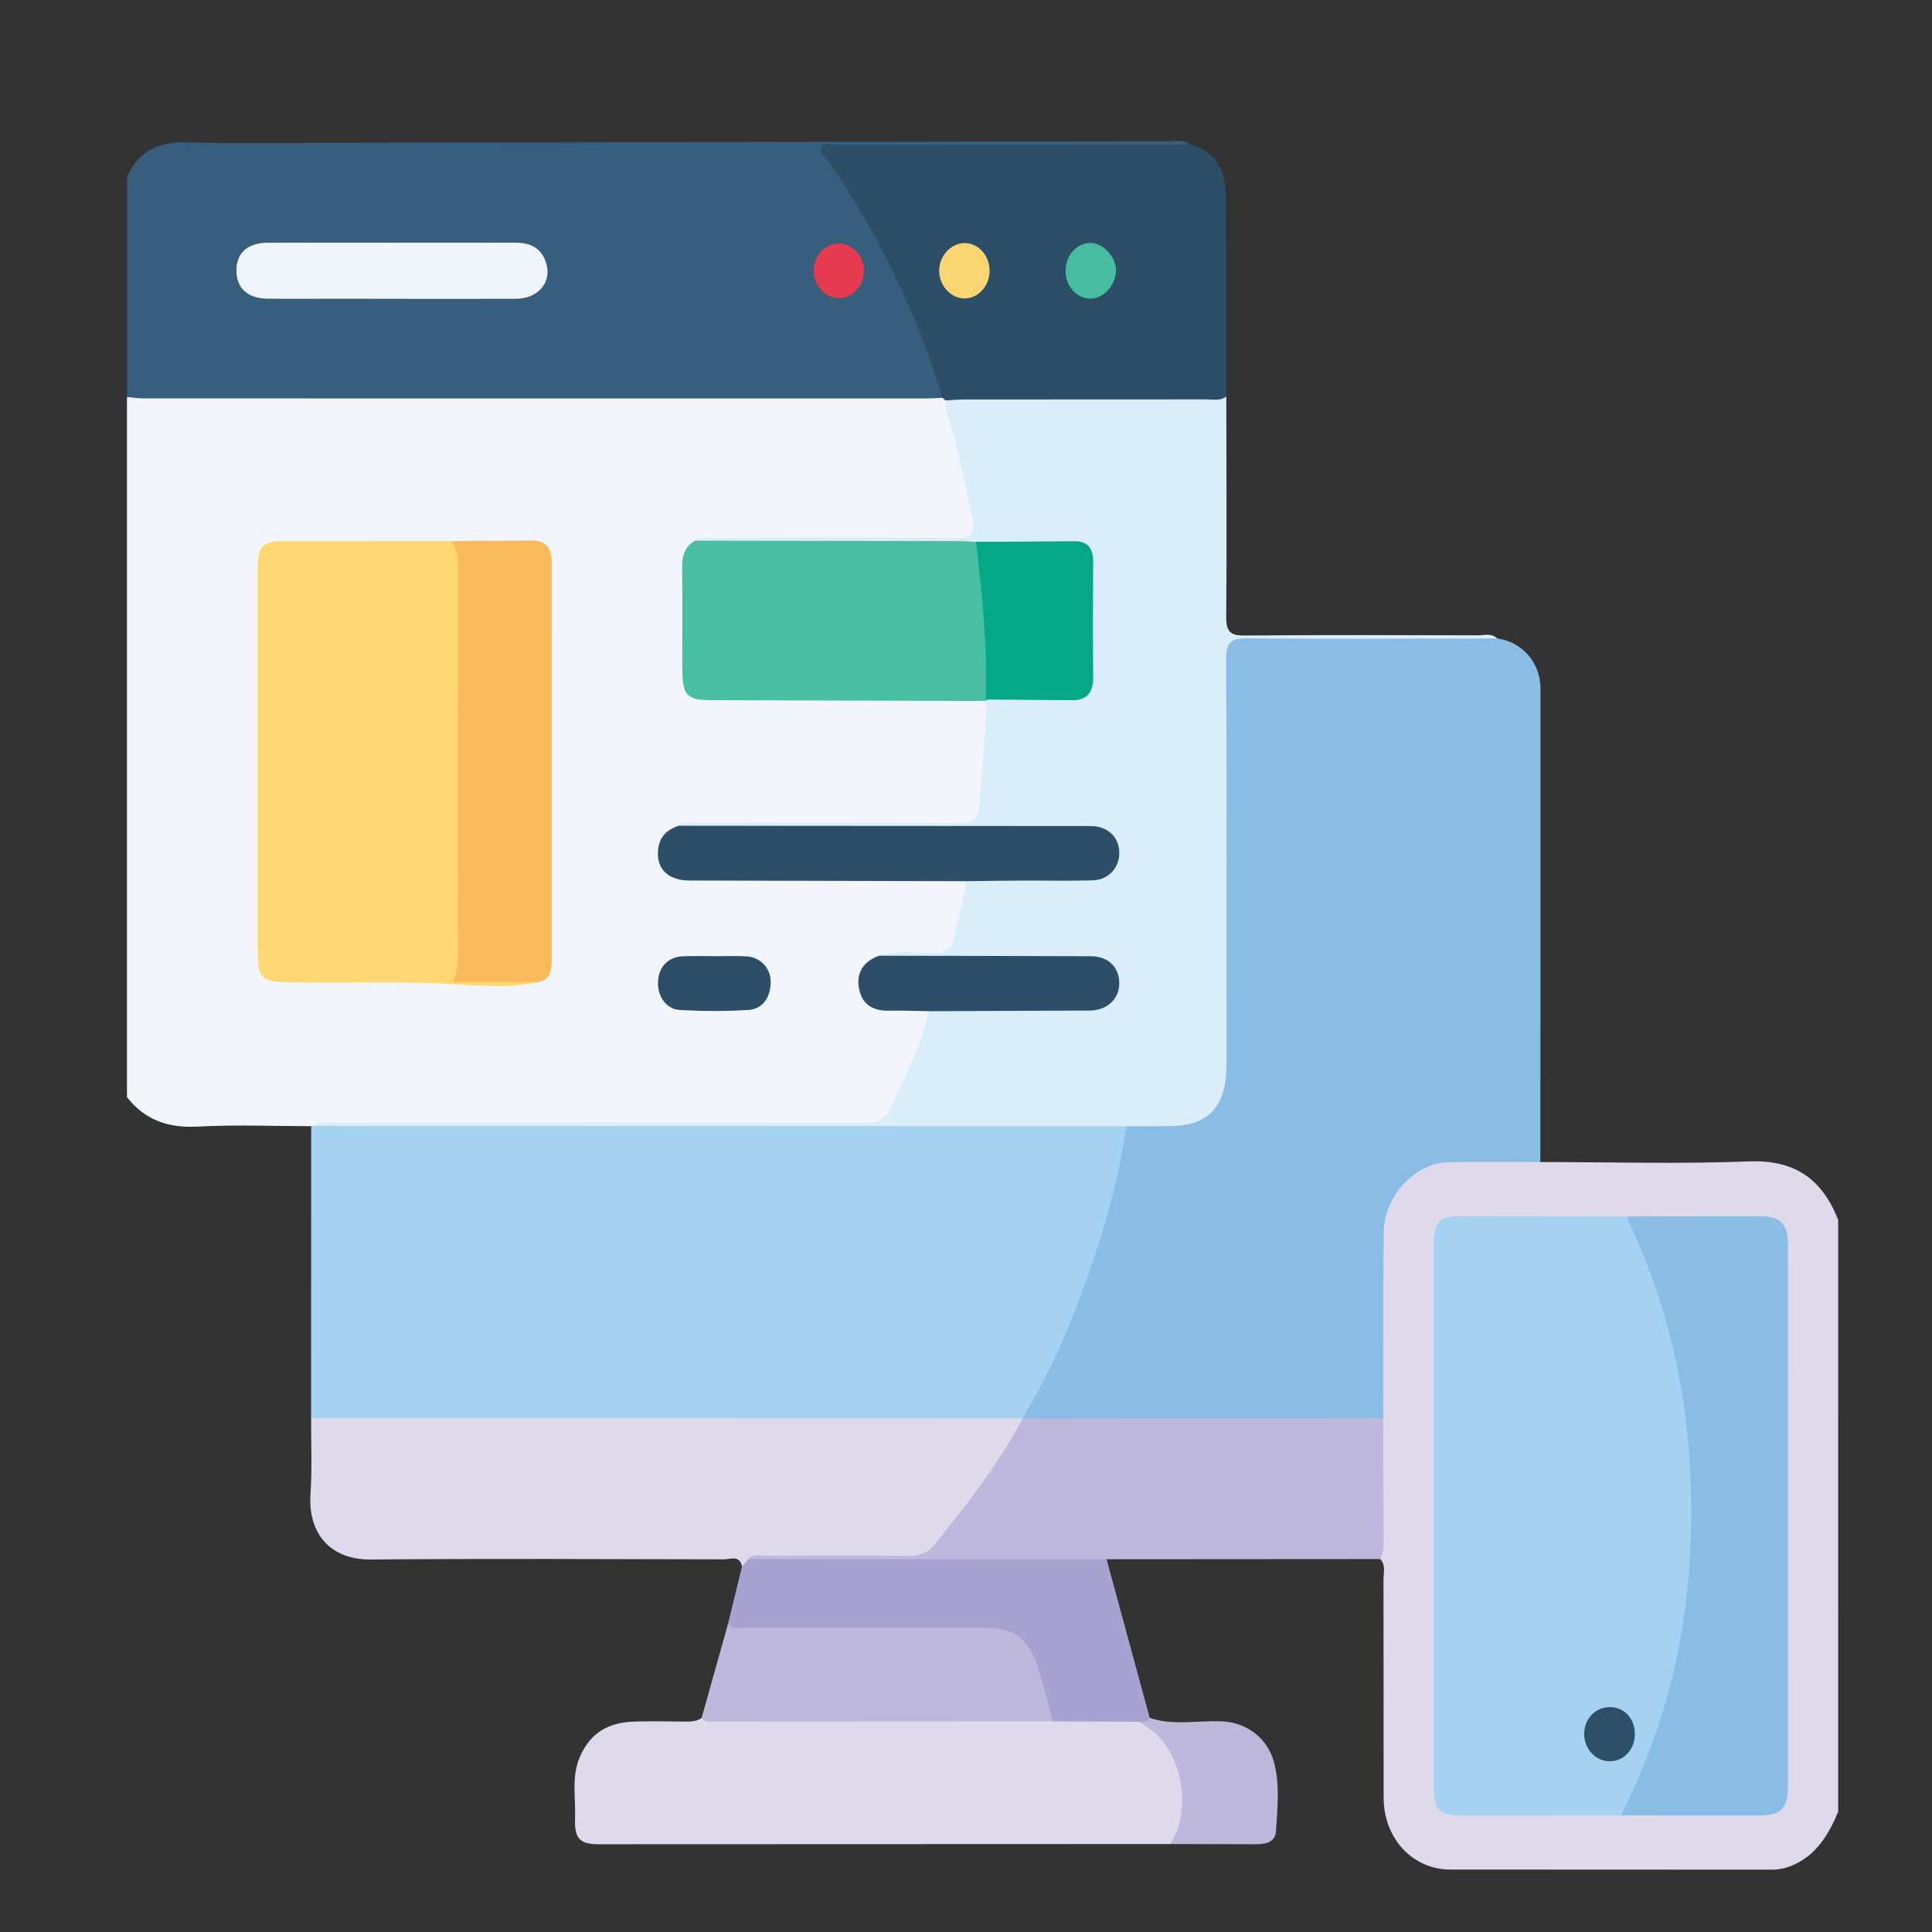
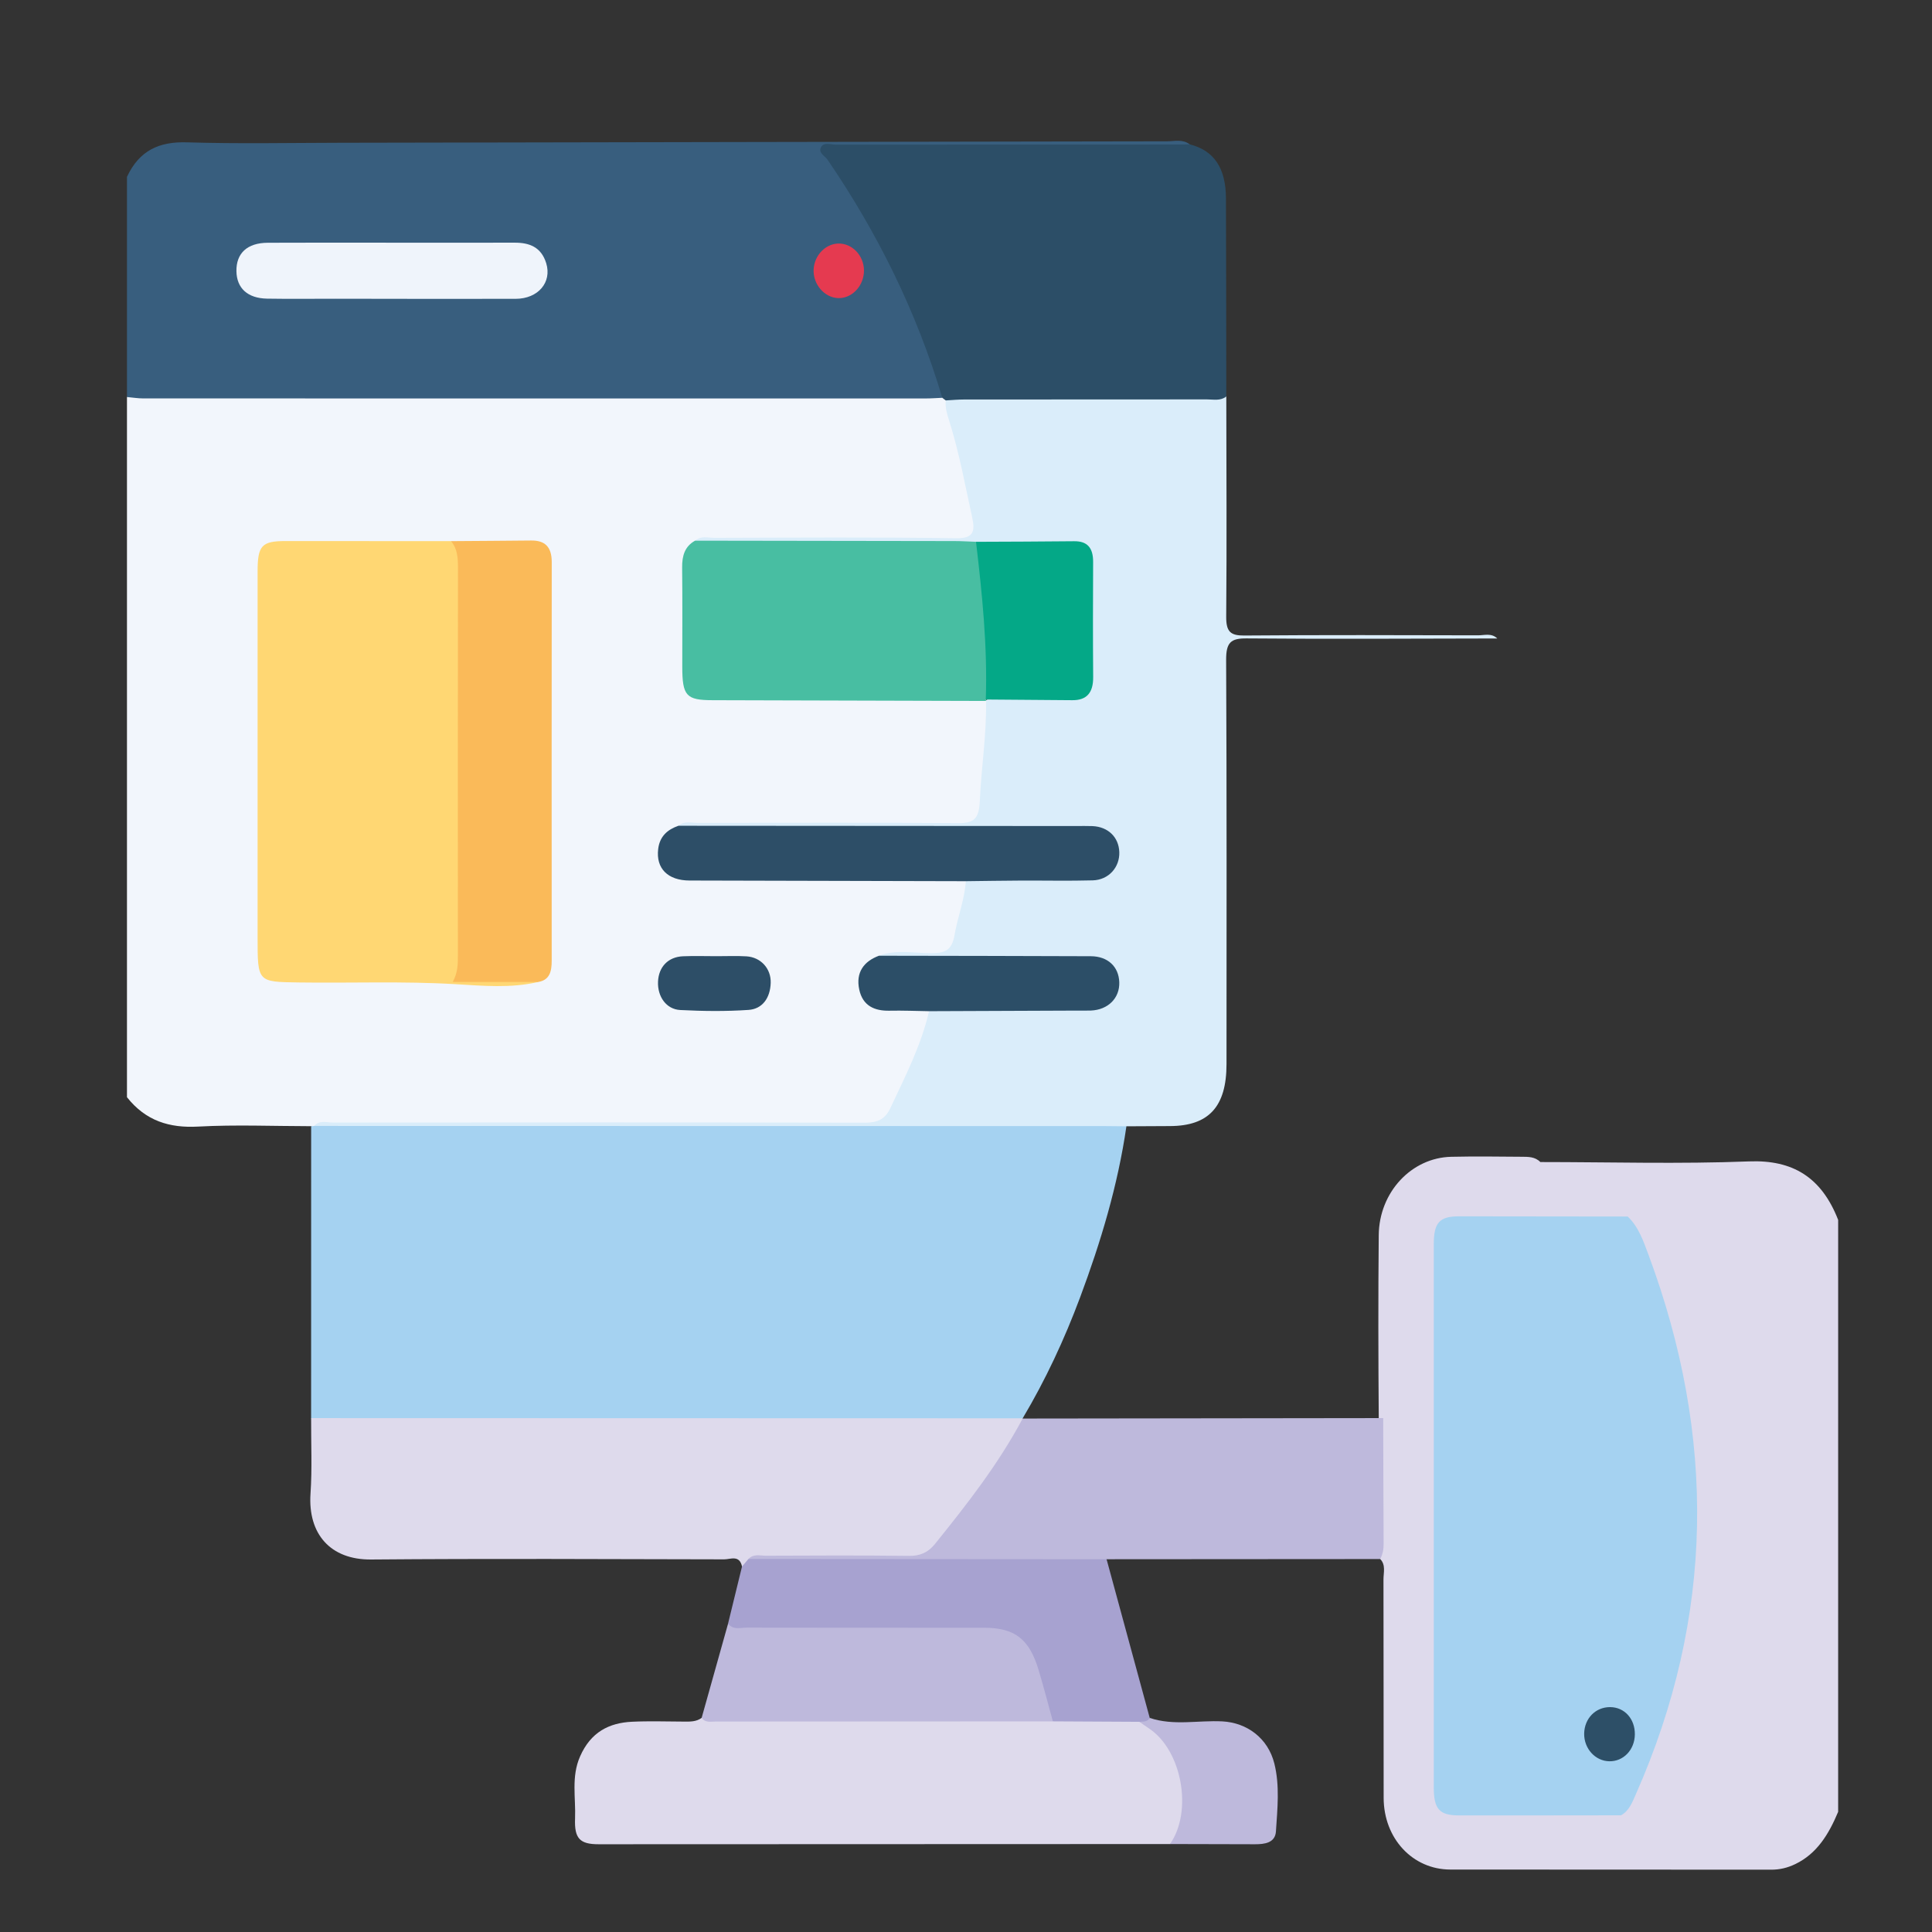
<svg xmlns="http://www.w3.org/2000/svg" id="Layer_1" x="0px" y="0px" width="200px" height="200px" viewBox="0 0 200 200" xml:space="preserve">
  <rect x="0" y="0" width="200" height="200" fill="#333333" stroke="none" />
  <g>
    <path fill-rule="evenodd" clip-rule="evenodd" fill="#F2F6FC" d="M32.21,116.583c-3.904-0.004-7.814-0.171-11.708,0.041 c-2.96,0.161-5.416-0.585-7.358-3.042c0-24.162,0-48.322,0-72.482c0.665-0.641,1.491-0.599,2.293-0.599 c26.669-0.008,53.338-0.012,80.008,0c0.634,0,1.268,0.021,1.88,0.237c0.331,0.131,0.587,0.364,0.788,0.671 c1.401,3.961,2.305,8.07,2.99,12.233c0.353,2.138,0.002,2.529-2.047,2.537c-8.172,0.029-16.345,0.007-24.519,0.015 c-0.798,0-1.623-0.123-2.326,0.454c-0.935,0.668-1.091,1.687-1.094,2.782c-0.01,3.106-0.035,6.212,0.007,9.316 c0.035,2.601,0.546,3.143,3.005,3.151c8.397,0.026,16.794,0,25.191,0.019c0.961,0.002,1.973-0.178,2.818,0.563 c0.718,1.262,0.523,2.661,0.386,3.994c-0.223,2.16-0.315,4.332-0.584,6.487c-0.291,2.334-0.623,2.735-2.846,2.742 c-8.741,0.026-17.482,0.005-26.223,0.014c-0.799,0-1.615-0.102-2.367,0.316c-1.059,0.547-1.933,1.307-1.637,2.714 c0.334,1.587,1.589,1.829,2.847,1.835c8.517,0.047,17.034,0.007,25.551,0.028c0.91,0.003,1.851-0.147,2.698,0.397 c0.774,1.06,0.256,2.155,0.005,3.194c-1.362,5.651-1.07,4.879-5.762,4.957c-0.97,0.017-1.955-0.157-2.899,0.216 c-1.189,0.568-2.153,1.379-1.774,2.954c0.372,1.546,1.611,1.76,2.876,1.784c0.802,0.016,1.606-0.031,2.406,0.029 c0.614,0.045,1.296-0.016,1.609,0.783c0.149,1.521-0.647,2.749-1.107,4.07c-0.649,1.866-1.577,3.598-2.395,5.382 c-0.775,1.688-1.93,2.382-3.726,2.374c-13.833-0.054-27.665-0.036-41.497-0.028c-4.957,0.004-9.914-0.043-14.87,0.031 C32.606,116.771,32.399,116.714,32.21,116.583z" />
    <path fill-rule="evenodd" clip-rule="evenodd" fill="#385E7E" d="M97.546,41.181c-0.574,0.022-1.148,0.067-1.722,0.067 c-26.992,0.003-53.983,0.003-80.975-0.003c-0.569,0-1.137-0.095-1.705-0.145c0-7.597,0-15.194,0-22.791 c1.288-2.766,3.377-3.661,6.195-3.574c5.297,0.162,10.602,0.055,15.904,0.045c28.521-0.052,57.043-0.11,85.565-0.152 c0.785-0.002,1.62-0.247,2.35,0.314c-0.775,0.769-1.741,0.521-2.635,0.523c-10.584,0.019-21.168,0.012-31.754,0.012 c-0.403,0-0.807-0.021-1.208,0.005c-0.503,0.033-1.174-0.219-1.452,0.297c-0.299,0.554,0.293,0.998,0.584,1.423 c2.997,4.354,5.47,9.041,7.667,13.911c1.161,2.574,2.158,5.216,3.016,7.921C97.593,39.719,97.937,40.425,97.546,41.181z" />
    <path fill-rule="evenodd" clip-rule="evenodd" fill="#DEDAEC" d="M190.285,187.56c-0.964,2.296-2.18,4.33-4.446,5.414 c-0.817,0.392-1.611,0.577-2.494,0.575c-11.069-0.014-22.138-0.002-33.208-0.014c-3.906-0.004-6.895-3.221-6.902-7.421 c-0.015-7.533,0.002-15.068-0.018-22.602c-0.002-0.713,0.261-1.509-0.34-2.123c-0.438-1.896-0.136-3.823-0.165-5.734 c-0.044-2.914-0.064-5.83,0.016-8.745c-0.047-6.352-0.062-12.702-0.001-19.053c0.042-4.444,3.395-8.017,7.508-8.106 c2.42-0.054,4.843-0.024,7.264-0.003c0.69,0.005,1.396-0.021,1.957,0.547c7.204,0.002,14.415,0.213,21.609-0.067 c4.521-0.176,7.497,1.639,9.221,6.057C190.285,146.71,190.285,167.134,190.285,187.56z" />
-     <path fill-rule="evenodd" clip-rule="evenodd" fill="#89BDE6" d="M159.455,120.295c-3.164,0.002-6.329-0.029-9.492,0.013 c-3.465,0.046-6.706,3.544-6.731,7.296c-0.044,6.398-0.033,12.798-0.045,19.196c-0.538,0.591-1.24,0.616-1.933,0.616 c-11.288,0.014-22.579,0.042-33.868-0.01c-0.288-0.002-0.575-0.044-0.853-0.105c-0.198-0.051-0.385-0.142-0.554-0.265 c-0.498-0.816,0.098-1.414,0.417-2.006c4.375-8.108,7.454-16.752,9.332-25.911c0.212-1.034,0.139-2.293,1.248-2.918 c1.191-0.355,2.408-0.2,3.614-0.216c4.248-0.057,5.819-1.731,5.827-6.369c0.02-13.193,0.005-26.386,0.008-39.577 c0.001-4.088,0.003-4.088,3.695-4.088c7.664,0,15.328-0.004,22.992,0.007c0.627,0.001,1.269-0.133,1.881,0.136 c2.535,0.318,4.479,2.479,4.482,5.19C159.49,87.621,159.466,103.958,159.455,120.295z" />
    <path fill-rule="evenodd" clip-rule="evenodd" fill="#DAEDFA" d="M154.994,66.094c-8.646,0.012-17.293,0.071-25.938-0.007 c-1.638-0.014-2.137,0.407-2.127,2.241c0.071,13.942,0.04,27.886,0.039,41.83c-0.001,4.404-1.836,6.405-5.868,6.413 c-1.498,0.001-2.996,0.015-4.495,0.023c-0.676,0.616-1.5,0.575-2.303,0.577c-26.504,0.009-53.008,0.01-79.512-0.006 c-0.794,0-1.634,0.094-2.277-0.609c0.578-0.626,1.312-0.349,1.973-0.349c18.335-0.016,36.671-0.025,55.006,0.014 c1.223,0.004,2.09-0.261,2.668-1.493c1.529-3.264,3.185-6.464,4.016-10.052c0.675-0.807,1.588-0.615,2.425-0.622 c4.313-0.027,8.628-0.007,12.941-0.016c0.746,0,1.505,0.04,2.221-0.238c0.817-0.319,1.402-0.918,1.426-1.9 c0.024-1.061-0.546-1.732-1.445-2.076c-0.775-0.295-1.59-0.238-2.394-0.24c-5.924-0.005-11.847,0.01-17.771-0.016 c-0.891-0.003-1.866,0.231-2.592-0.632c1.788-0.679,3.632-0.252,5.445-0.265c1.326-0.008,2.103-0.238,2.38-1.87 c0.317-1.87,1.039-3.655,1.169-5.582c0.621-0.754,1.468-0.616,2.255-0.625c3.105-0.031,6.211,0,9.316-0.017 c2.486-0.012,3.604-0.688,3.63-2.157c0.026-1.537-1.144-2.274-3.717-2.275c-12.768-0.012-25.536,0.003-38.303-0.021 c-1-0.001-2.095,0.302-2.934-0.642c0.61-0.535,1.332-0.292,2-0.293c8.991-0.018,17.982-0.047,26.972,0.022 c1.615,0.012,2.148-0.451,2.229-2.288c0.151-3.455,0.712-6.885,0.645-10.363c0.068-0.088,0.136-0.174,0.203-0.262 c2.012-0.76,4.092-0.325,6.138-0.363c4.189-0.074,4.191-0.022,4.191-4.55c0-2.726,0.023-5.454-0.01-8.179 c-0.027-2.22-0.337-2.55-2.438-2.584c-3.098-0.052-6.196,0.022-9.296-0.031c-9.006,0.116-18.01,0.042-27.014,0.035 c-0.679,0-1.397,0.016-1.893-0.656c0.609-0.535,1.33-0.293,1.998-0.295c8.346-0.018,16.693-0.083,25.037,0.044 c1.83,0.028,1.962-0.746,1.638-2.218c-0.727-3.307-1.333-6.647-2.348-9.875c-0.222-0.705-0.455-1.409-0.378-2.175 c0.607-0.625,1.381-0.562,2.12-0.565c8.638-0.04,17.275,0.026,25.912-0.038c0.349-0.003,0.69,0.038,1.012,0.197 c0.009,7.593,0.057,15.187-0.009,22.78c-0.014,1.585,0.454,1.974,1.862,1.963c8.069-0.066,16.14-0.04,24.209-0.021 C153.673,65.771,154.4,65.507,154.994,66.094z" />
    <path fill-rule="evenodd" clip-rule="evenodd" fill="#2C4E67" d="M126.945,41.047c-0.619,0.48-1.33,0.298-2.005,0.298 c-8.385,0.011-16.77,0.005-25.154,0.011c-0.628,0.001-1.257,0.063-1.885,0.097c-0.118-0.09-0.236-0.182-0.355-0.271 c-2.67-8.945-6.726-17.108-11.884-24.655c-0.277-0.406-1.029-0.717-0.639-1.342c0.301-0.481,0.969-0.214,1.469-0.214 c11.877-0.01,23.753-0.009,35.629-0.009c0.346,0,0.692-0.012,1.037-0.019c2.509,0.634,3.741,2.435,3.753,5.6 C126.938,27.377,126.936,34.211,126.945,41.047z" />
    <path fill-rule="evenodd" clip-rule="evenodd" fill="#A5D2F1" d="M32.514,116.557c27.283,0.006,54.564,0.009,81.847,0.015 c0.749,0,1.497,0.015,2.245,0.022c-0.891,6.125-2.655,11.982-4.793,17.707c-1.628,4.36-3.584,8.556-5.943,12.518 c-0.645,0.7-1.482,0.611-2.276,0.611c-23.037,0.016-46.073,0.016-69.109,0.002c-0.801,0-1.63,0.049-2.278-0.63 c0.001-10.073,0.002-20.146,0.004-30.219C32.312,116.583,32.413,116.576,32.514,116.557z" />
    <path fill-rule="evenodd" clip-rule="evenodd" fill="#DEDAEC" d="M32.206,146.802c24.554,0.005,49.109,0.012,73.664,0.019 c0-0.002-0.003,0.026-0.003,0.026c0.266,0.837-0.233,1.428-0.595,2.041c-2.321,3.944-5.09,7.516-7.922,11.036 c-0.934,1.162-2.06,1.642-3.497,1.624c-4.602-0.052-9.205-0.023-13.808-0.014c-0.686,0.002-1.382-0.1-2.048,0.166 c-0.396,0.146-0.691,0.603-1.182,0.465c-0.267-1.235-1.199-0.739-1.844-0.741c-12.187-0.027-24.375-0.086-36.562,0.016 c-4.207,0.034-6.546-2.646-6.265-6.82C32.319,152.026,32.195,149.408,32.206,146.802z" />
    <path fill-rule="evenodd" clip-rule="evenodd" fill="#DEDAEC" d="M121.119,190.895c-19.717,0.009-39.434,0.021-59.151,0.021 c-1.929,0-2.523-0.58-2.438-2.663c0.087-2.141-0.414-4.308,0.518-6.426c1.111-2.529,3.007-3.481,5.395-3.593 c1.783-0.083,3.573-0.022,5.36-0.015c0.638,0.004,1.273,0.026,1.832-0.387c0.388-0.12,0.778-0.219,1.187-0.217 c11.681,0.045,23.363-0.076,35.044,0.059c2.926-0.002,5.855-0.19,8.777,0.119c3.531,1.524,4.942,3.745,4.963,7.813 c0.005,0.87-0.015,1.74-0.004,2.608C122.615,189.448,122.223,190.395,121.119,190.895z" />
    <path fill-rule="evenodd" clip-rule="evenodd" fill="#BEB9DC" d="M77.477,161.384c0.527-0.561,1.194-0.336,1.803-0.338 c4.937-0.019,9.875-0.047,14.812,0.018c1.135,0.014,1.966-0.328,2.702-1.242c3.306-4.097,6.546-8.244,9.073-12.975 c12.44-0.016,24.88-0.031,37.321-0.047c0.013,4.33,0.021,8.662,0.045,12.992c0.004,0.575-0.086,1.105-0.355,1.6 c-9.442,0.007-18.884,0.012-28.325,0.019c-0.651,0.692-1.493,0.589-2.285,0.591c-10.838,0.017-21.676,0.017-32.514,0 C78.96,161.999,78.117,162.096,77.477,161.384z" />
    <path fill-rule="evenodd" clip-rule="evenodd" fill="#A7A2D0" d="M77.477,161.384c12.358,0.009,24.716,0.018,37.075,0.026 c1.489,5.477,2.979,10.952,4.468,16.429c-0.102,0.904-0.622,0.524-1.06,0.403c-2.988-0.016-5.977-0.03-8.966-0.048 c-0.642-0.515-0.9-1.27-1.104-2.059c-0.247-0.96-0.511-1.914-0.811-2.857c-0.997-3.132-2.278-4.185-5.369-4.2 c-7.783-0.04-15.566-0.011-23.351-0.018c-0.691,0-1.388,0.056-2.069-0.104c-0.437-0.102-0.949-0.166-0.925-0.867 c0.482-1.975,0.965-3.95,1.448-5.925C77.035,161.904,77.256,161.645,77.477,161.384z" />
    <path fill-rule="evenodd" clip-rule="evenodd" fill="#BEB9DC" d="M75.367,168.09c0.555,0.672,1.295,0.401,1.956,0.402 c8.186,0.018,16.373,0.009,24.559,0.013c3.153,0.002,4.662,1.151,5.626,4.349c0.533,1.769,0.993,3.561,1.486,5.341 c-11.639,0.009-23.277,0.018-34.917,0.018c-0.501,0.001-1.054,0.151-1.443-0.379C73.544,174.586,74.456,171.338,75.367,168.09z" />
    <path fill-rule="evenodd" clip-rule="evenodd" fill="#BEB9DC" d="M117.96,178.242c0.381-0.05,0.809,0.044,1.06-0.403 c2.477,0.835,5.016,0.228,7.523,0.358c2.543,0.135,4.719,1.734,5.377,4.363c0.576,2.306,0.316,4.696,0.164,7.032 c-0.079,1.202-1.206,1.324-2.164,1.324c-2.934-0.003-5.868-0.014-8.801-0.022c2.377-3.393,1.238-9.696-2.159-11.953 C118.622,178.718,118.293,178.478,117.96,178.242z" />
    <path fill-rule="evenodd" clip-rule="evenodd" fill="#FFD773" d="M55.726,101.651c-2.84,0.668-5.73,0.4-8.567,0.231 c-5.416-0.323-10.824-0.101-16.234-0.178c-4.259-0.063-4.259-0.012-4.259-4.651c0-12.635-0.001-25.267,0.001-37.9 c0.001-2.683,0.426-3.144,2.91-3.144c5.705-0.002,11.409,0.005,17.113,0.009c1.196,0.632,1.244,1.816,1.247,3.023 c0.011,4.779,0.013,9.559,0.002,14.338c-0.019,8.752,0.073,17.504-0.061,26.254c-0.016,1.083,0.314,1.442,1.27,1.416 c1.493-0.04,2.989-0.034,4.483,0.002C54.365,101.068,55.145,100.98,55.726,101.651z" />
    <path fill-rule="evenodd" clip-rule="evenodd" fill="#48BEA2" d="M71.955,55.971c8.95,0.012,17.899,0.022,26.849,0.04 c0.744,0.001,1.488,0.05,2.233,0.076c1.021,1.221,0.852,2.797,0.989,4.239c0.314,3.26,0.683,6.523,0.557,9.814 c-0.03,0.796,0.058,1.63-0.534,2.274l0.026,0.148c-9.435-0.026-18.871-0.054-28.306-0.078c-2.736-0.005-3.138-0.444-3.14-3.479 c-0.002-3.419,0.025-6.837-0.014-10.254C70.601,57.522,70.896,56.555,71.955,55.971z" />
    <path fill-rule="evenodd" clip-rule="evenodd" fill="#FABA59" d="M55.726,101.651c-2.873,0-5.747,0-8.858,0 c0.534-0.98,0.534-1.868,0.533-2.763c-0.006-13.365-0.01-26.73,0.008-40.096c0.001-1.024-0.048-1.98-0.72-2.774 c2.765-0.021,5.531-0.033,8.297-0.064c1.408-0.016,2.131,0.637,2.13,2.232c-0.014,13.759-0.009,27.517-0.004,41.274 C57.113,100.546,56.909,101.453,55.726,101.651z" />
    <path fill-rule="evenodd" clip-rule="evenodd" fill="#2D4E67" d="M70.229,85.484c13.712,0.01,27.426,0.019,41.139,0.027 c0.576,0,1.153-0.017,1.729,0.007c1.617,0.073,2.716,1.145,2.772,2.683c0.058,1.577-1.098,2.891-2.755,2.934 c-2.477,0.067-4.954,0.012-7.432,0.022c-1.9,0.01-3.801,0.042-5.701,0.064c-9.533-0.022-19.065-0.038-28.597-0.069 c-2.261-0.007-3.489-1.254-3.251-3.25C68.292,86.56,69.114,85.871,70.229,85.484z" />
    <path fill-rule="evenodd" clip-rule="evenodd" fill="#2C4E67" d="M90.987,98.938c7.314,0.014,14.629,0.019,21.942,0.05 c1.758,0.009,2.885,1.086,2.938,2.69c0.055,1.642-1.155,2.858-2.935,2.933c-0.518,0.022-1.037,0.002-1.555,0.006 c-5.067,0.019-10.135,0.039-15.203,0.061c-1.365-0.021-2.729-0.08-4.093-0.051c-1.525,0.033-2.767-0.483-3.132-2.186 C88.567,100.653,89.435,99.514,90.987,98.938z" />
    <path fill-rule="evenodd" clip-rule="evenodd" fill="#2D4E67" d="M74.166,98.984c1.037,0.003,2.076-0.046,3.109,0.016 c1.472,0.09,2.554,1.26,2.508,2.746c-0.049,1.569-0.86,2.698-2.285,2.799c-2.35,0.162-4.722,0.133-7.076,0.012 c-1.46-0.074-2.371-1.404-2.304-2.938c0.067-1.534,1.055-2.566,2.594-2.626C71.861,98.946,73.015,98.982,74.166,98.984z" />
    <path fill-rule="evenodd" clip-rule="evenodd" fill="#EFF4FB" d="M40.5,25.123c4.259,0,8.52,0.007,12.779-0.002 c1.499-0.003,2.747,0.434,3.267,2.134c0.601,1.968-0.833,3.672-3.164,3.679c-6.216,0.019-12.433-0.003-18.649-0.009 c-2.36-0.003-4.721,0.03-7.08-0.01c-2.026-0.035-3.152-1.084-3.178-2.847c-0.027-1.854,1.121-2.928,3.246-2.938 C31.98,25.107,36.24,25.123,40.5,25.123z" />
    <path fill-rule="evenodd" clip-rule="evenodd" fill="#E53A50" d="M84.227,27.885c0.083-1.548,1.371-2.781,2.789-2.667 c1.443,0.116,2.545,1.507,2.412,3.047c-0.129,1.488-1.331,2.65-2.681,2.594C85.323,30.798,84.145,29.408,84.227,27.885z" />
    <path fill-rule="evenodd" clip-rule="evenodd" fill="#A5D2F1" d="M167.807,187.92c-5.589,0.005-11.177,0.018-16.765,0.011 c-2.042-0.002-2.619-0.649-2.619-2.922c-0.004-18.727-0.004-37.451,0-56.176c0-2.271,0.579-2.918,2.623-2.92 c5.817-0.001,11.635,0.014,17.453,0.021c1.129,1.068,1.634,2.567,2.162,3.986c6.988,18.803,6.82,37.425-1.319,55.818 C168.973,186.573,168.648,187.464,167.807,187.92z" />
-     <path fill-rule="evenodd" clip-rule="evenodd" fill="#89BDE6" d="M167.807,187.92c2.744-5.485,4.81-11.24,5.977-17.36 c1.316-6.899,1.591-13.834,1.008-20.857c-0.682-8.196-2.725-15.919-6.197-23.223c-0.075-0.157-0.064-0.362-0.095-0.545 c4.611-0.009,9.223-0.03,13.833-0.02c1.972,0.005,2.749,0.81,2.75,2.909c0.015,18.735,0.015,37.471,0.002,56.204 c-0.003,2.104-0.769,2.9-2.753,2.907C177.489,187.949,172.648,187.927,167.807,187.92z" />
    <path fill-rule="evenodd" clip-rule="evenodd" fill="#04A887" d="M102.048,72.414c0.188-5.48-0.373-10.907-1.012-16.327 c3.386-0.017,6.771-0.019,10.156-0.059c1.384-0.016,1.975,0.694,1.968,2.155c-0.019,3.968-0.027,7.935,0.005,11.901 c0.013,1.633-0.669,2.414-2.167,2.4C108.015,72.458,105.031,72.438,102.048,72.414z" />
-     <path fill-rule="evenodd" clip-rule="evenodd" fill="#FCD573" d="M99.824,25.164c1.431-0.019,2.609,1.257,2.619,2.836 c0.01,1.577-1.146,2.878-2.57,2.896c-1.409,0.019-2.639-1.296-2.652-2.836C97.208,26.526,98.414,25.185,99.824,25.164z" />
-     <path fill-rule="evenodd" clip-rule="evenodd" fill="#48BCA1" d="M115.53,27.994c0.018,1.464-1.278,2.911-2.614,2.92 c-1.434,0.01-2.604-1.264-2.606-2.84c-0.004-1.62,1.088-2.876,2.538-2.923C114.158,25.109,115.514,26.545,115.53,27.994z" />
    <path fill-rule="evenodd" clip-rule="evenodd" fill="#2D4F67" d="M169.239,179.55c-0.019,1.59-1.178,2.804-2.647,2.776 c-1.453-0.027-2.622-1.315-2.6-2.864c0.025-1.568,1.18-2.749,2.685-2.742C168.168,176.727,169.259,177.932,169.239,179.55z" />
  </g>
</svg>